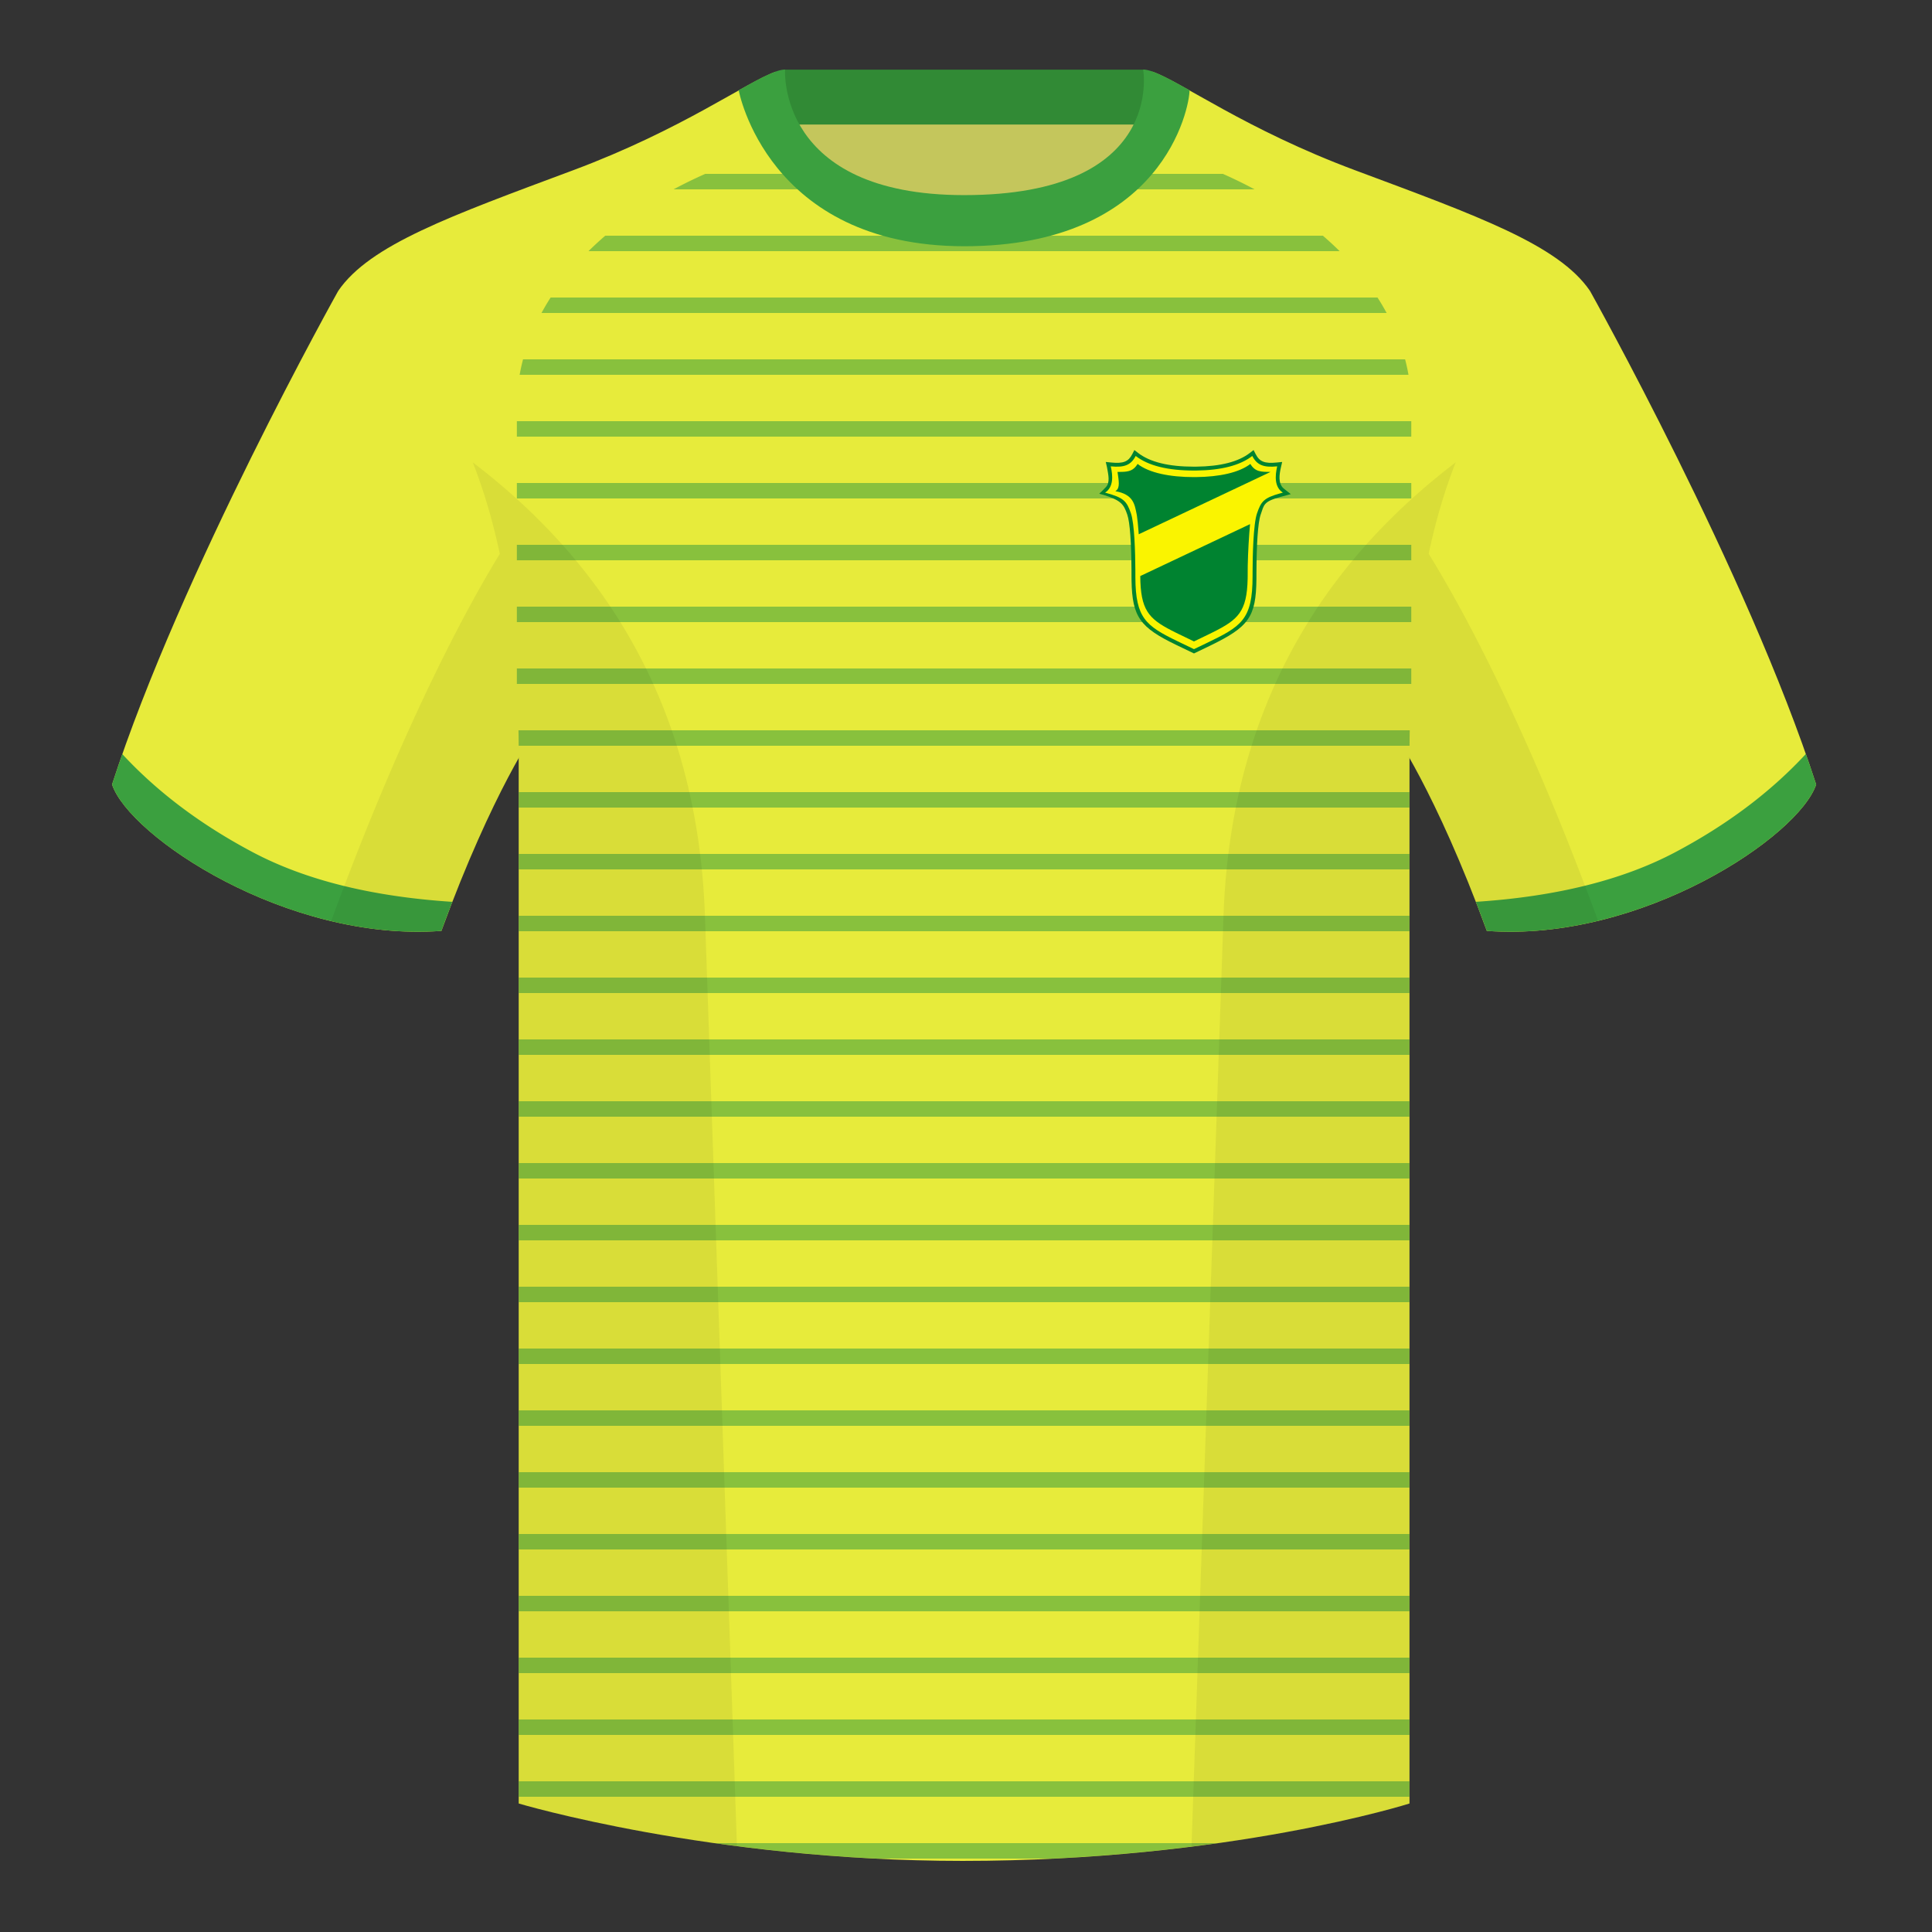
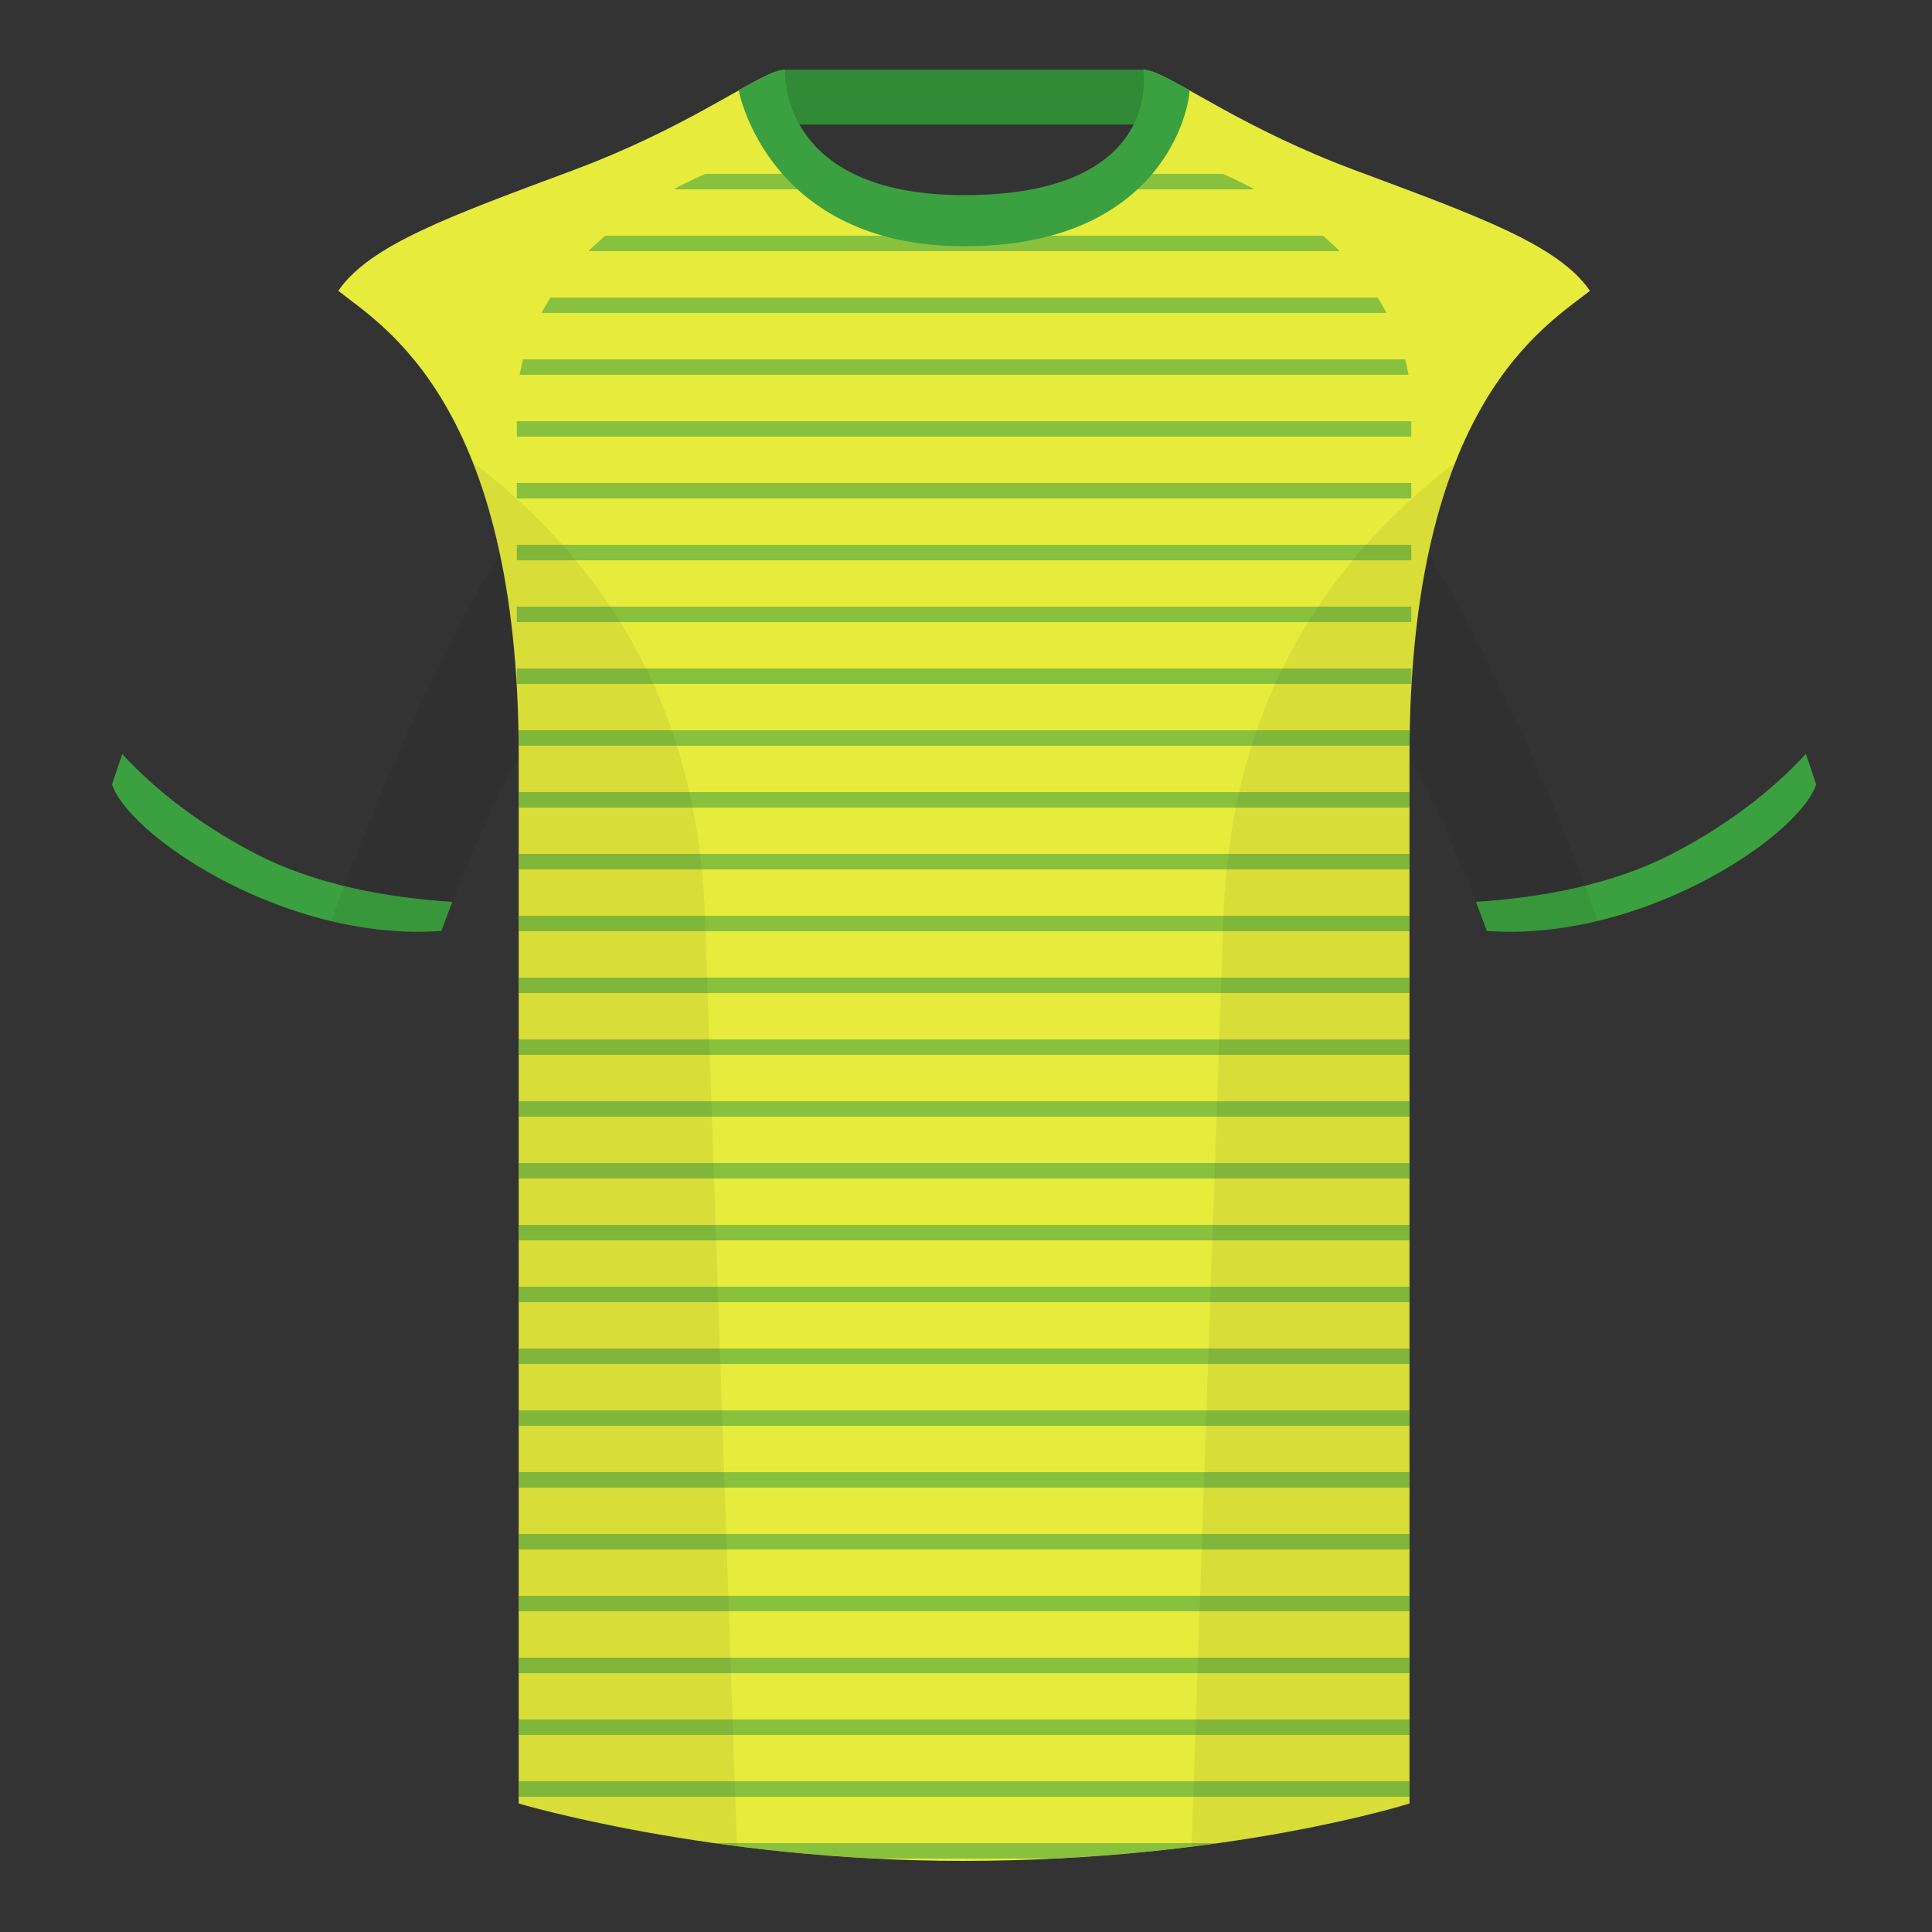
<svg xmlns="http://www.w3.org/2000/svg" width="500" height="500" viewBox="0 0 500 500">
  <rect x="0" y="0" width="500" height="500" fill="#333333" stroke="none" />
  <g fill="none" fill-rule="evenodd">
    <path d="M0 0h500v500H0z" />
-     <path fill="#C4C65C" d="M203.003 109.223h93.643V21.928h-93.643z" />
    <path fill="#318A35" d="M202.864 32.228h93.459v-14.2h-93.459z" />
-     <path d="M87.547 75.258s-40.763 72.8-58.547 127.77c4.445 13.375 45.208 40.86 85.232 37.885 13.34-36.4 24.46-52 24.46-52s2.963-95.085-51.144-113.655m323.925 0s40.763 72.8 58.547 127.77c-4.445 13.375-45.208 40.86-85.232 37.885-13.34-36.4-24.46-52-24.46-52s-2.963-95.085 51.144-113.655" fill="#E7EB3B" />
    <path d="M249.511 57.703c-50.082 0-47.798-39.469-48.743-39.14-7.516 2.619-24.133 14.937-52.438 25.495-31.873 11.885-52.626 19.315-60.782 31.2 11.115 8.915 46.694 28.97 46.694 120.345v271.14s49.658 14.855 114.885 14.855c68.929 0 115.648-14.855 115.648-14.855v-271.14c0-91.375 35.58-111.43 46.699-120.345-8.157-11.885-28.91-19.315-60.782-31.2-28.36-10.577-44.982-22.919-52.478-25.511-.927-.318 4.177 39.156-48.703 39.156z" fill="#E7EB3B" />
    <path d="M467.353 195.129c.936 2.667 1.827 5.303 2.667 7.899-4.445 13.375-45.208 40.86-85.232 37.885a426.424 426.424 0 00-2.835-7.52c20.795-1.358 37.993-5.637 51.594-12.837 13.428-7.109 24.697-15.585 33.806-25.428zm-435.698.036c9.103 9.828 20.361 18.291 33.772 25.392 13.611 7.206 30.824 11.486 51.639 12.84a426.42 426.42 0 00-2.834 7.517c-40.025 2.975-80.787-24.51-85.232-37.885.836-2.585 1.723-5.209 2.655-7.864z" fill="#3BA03F" />
    <path d="M272.457 481.001h-45.609c-15.346-.773-29.457-2.264-41.793-4h130.017l-2.269.313c-11.837 1.602-25.393 2.961-40.345 3.687zm92.321-20.001v4H134.244v-4h230.534zm0-16v4H134.244v-4h230.534zm0-16v4H134.244v-4h230.534zm0-16v4H134.244v-4h230.534zm0-16v4H134.244v-4h230.534zm0-16v4H134.244v-4h230.534zm0-16v4H134.244v-4h230.534zm0-16v4H134.244v-4h230.534zm0-16v4H134.244v-4h230.534zm0-16v4H134.244v-4h230.534zm0-16v4H134.244v-4h230.534zm0-16v4H134.244v-4h230.534zm0-16v4H134.244v-4h230.534zm0-16v4H134.244v-4h230.534zm0-16v4H134.244v-4h230.534zm0-16v4H134.244v-4h230.534zm0-16v4H134.244v-4h230.534zm.01-12.001l-230.552-0a334.59 334.59 0 00-.053-3.999l230.659-.001a332.102 332.102 0 00-.041 2.656l-.013 1.344zm.451-19.999v4H133.762v-4h231.477zm0-16v4H133.762v-4h231.477zm0-16v4H133.762v-4h231.477zm0-16v4H133.762v-4h231.477zm0-16v4H133.762v-4h231.477zm-.723-11.999l-230.029-.001A49.551 49.551 0 01135.362 93h228.278a49.551 49.551 0 01.876 4zM358.862 81H140.14a61.136 61.136 0 012.361-4l213.999-0a61.135 61.135 0 012.361 4zm-12.16-16L152.301 65c1.375-1.362 2.823-2.696 4.342-4l185.716-.001c1.52 1.304 2.968 2.639 4.343 4.001zM216.858 49.001l-42.534-.001c2.616-1.406 5.348-2.742 8.194-4.001l29.612.001c1.235 1.244 2.611 2.445 4.145 3.579l.583.422zm107.823-.001l-41.282.001c1.783-1.257 3.346-2.602 4.717-4.002l28.372-0c2.845 1.259 5.577 2.595 8.193 4.001z" fill="#3BA03F" opacity=".547" />
    <path d="M307.852 23.345c-5.772-3.24-9.728-5.345-12.008-5.345 0 0 5.882 32.495-46.335 32.495-48.52 0-46.335-32.495-46.335-32.495-2.28 0-6.236 2.105-12.003 5.345 0 0 7.368 40.38 58.403 40.38 51.478 0 58.278-35.895 58.278-40.38z" fill="#3BA03F" />
-     <path d="M413.584 238.323c-9.288 2.238-19.065 3.316-28.798 2.593-8.198-22.369-15.557-36.883-20.013-44.748v270.577s-21.102 6.71-55.866 11.11c-.182-.02-.363-.04-.544-.06 1.881-54.795 5.722-166.47 8.276-240.705 2.055-59.755 31.085-95.29 60.099-117.44-2.675 6.781-5.071 14.606-6.999 23.667 7.354 11.851 24.436 42.069 43.831 94.964.005.014.01.028.014.041zM190.717 477.795c-34.248-4.401-56.476-11.051-56.476-11.051V196.172c-4.456 7.867-11.814 22.379-20.01 44.743-9.633.716-19.309-.332-28.511-2.524a1.113 1.113 0 01.02-.097c19.377-52.847 36.305-83.066 43.61-94.944-1.929-9.075-4.328-16.912-7.006-23.701 29.014 22.15 58.044 57.685 60.099 117.44 2.554 74.235 6.396 185.91 8.276 240.705h-.002z" fill-opacity=".06" fill="#000" />
-     <path d="M324.974 117.541l-.552-1.067-.949.737c-2.954 2.293-7.595 3.497-13.934 3.561l-.544.003c-6.608 0-11.429-1.206-14.467-3.564l-.949-.737-.552 1.067c-1 1.934-2.296 2.477-5.462 2.156l-1.392-.141.317 1.363c.352 1.998.852 3.983-.317 5.174-.412.449-.975 1.009-1.69 1.679l1.311.366c4.418 1.411 5.03 2.422 5.934 5.007.726 2.075 1.053 7.501 1.101 14.313l.007 2.059.009.759c.158 9.44 2.275 12.118 11.451 16.572l4.703 2.261 4.209-2.024c9.932-4.833 11.867-7.342 11.953-17.226l.005-1.769c.032-7.026.351-12.791 1.105-14.946.872-2.492.695-3.323 4.989-4.509l2.795-.757-1.863-1.474c-1.472-1.3-1.108-3.626-.683-5.486l.317-1.363-1.392.141c-3.166.322-4.461-.222-5.462-2.156z" fill="#008330" fill-rule="nonzero" />
-     <path d="M293.829 147.451c-.031-4.368-.211-11.931-1.158-14.636-1.092-3.121-1.815-4.03-6.672-5.324 2.208-1.437 2.029-4.37 1.464-6.799 3.554.361 5.246-.36 6.451-2.691 3.241 2.516 8.27 3.774 15.085 3.774l.549-.003c6.537-.066 11.383-1.323 14.537-3.771 1.205 2.331 2.897 3.052 6.451 2.691-.565 2.429-.744 5.362 1.464 6.799l-.643.174c-4.369 1.207-4.986 2.17-6.029 5.149-.995 2.844-1.143 11.162-1.161 15.274l-.002 1.044c0 11.295-2.865 12.966-12.121 17.406L309 168l-4.267-2.052c-8.188-3.974-10.835-5.986-10.897-16.435l-.007-2.063z" fill="#FAF400" />
-     <path d="M322.919 146.182l-.012.912-.007 1.898-.011.805c-.18 8.522-2.47 10.587-9.041 13.854l-.937.461L309 166l-3.911-1.887-.937-.461-.893-.451c-6.056-3.111-8.093-5.409-8.158-14.12l28.411-13.437c-.276 2.906-.532 7.326-.593 10.538zm.67-26.115c1.247 2.061 2.768 2.061 5.196 2.061l-.003.024-34.076 16.115-.057-.766c-.126-1.627-.265-3.026-.397-3.907l-.053-.325-.062-.33c-.482-2.377-.813-5.014-5.486-5.817l.238-.18c1.004-.782.637-2.607.325-4.813l.725-.002.453-.008c1.766-.051 2.986-.345 4.018-2.051 2.971 2.314 8.342 3.405 14.589 3.405l.519-.003c6.025-.059 11.182-1.152 14.07-3.402z" fill="#008330" />
+     <path d="M413.584 238.323c-9.288 2.238-19.065 3.316-28.798 2.593-8.198-22.369-15.557-36.883-20.013-44.748v270.577s-21.102 6.71-55.866 11.11c-.182-.02-.363-.04-.544-.06 1.881-54.795 5.722-166.47 8.276-240.705 2.055-59.755 31.085-95.29 60.099-117.44-2.675 6.781-5.071 14.606-6.999 23.667 7.354 11.851 24.436 42.069 43.831 94.964.005.014.01.028.014.041zM190.717 477.795c-34.248-4.401-56.476-11.051-56.476-11.051V196.172c-4.456 7.867-11.814 22.379-20.01 44.743-9.633.716-19.309-.332-28.511-2.524a1.113 1.113 0 01.02-.097c19.377-52.847 36.305-83.066 43.61-94.944-1.929-9.075-4.328-16.912-7.006-23.701 29.014 22.15 58.044 57.685 60.099 117.44 2.554 74.235 6.396 185.91 8.276 240.705h-.002" fill-opacity=".06" fill="#000" />
  </g>
</svg>